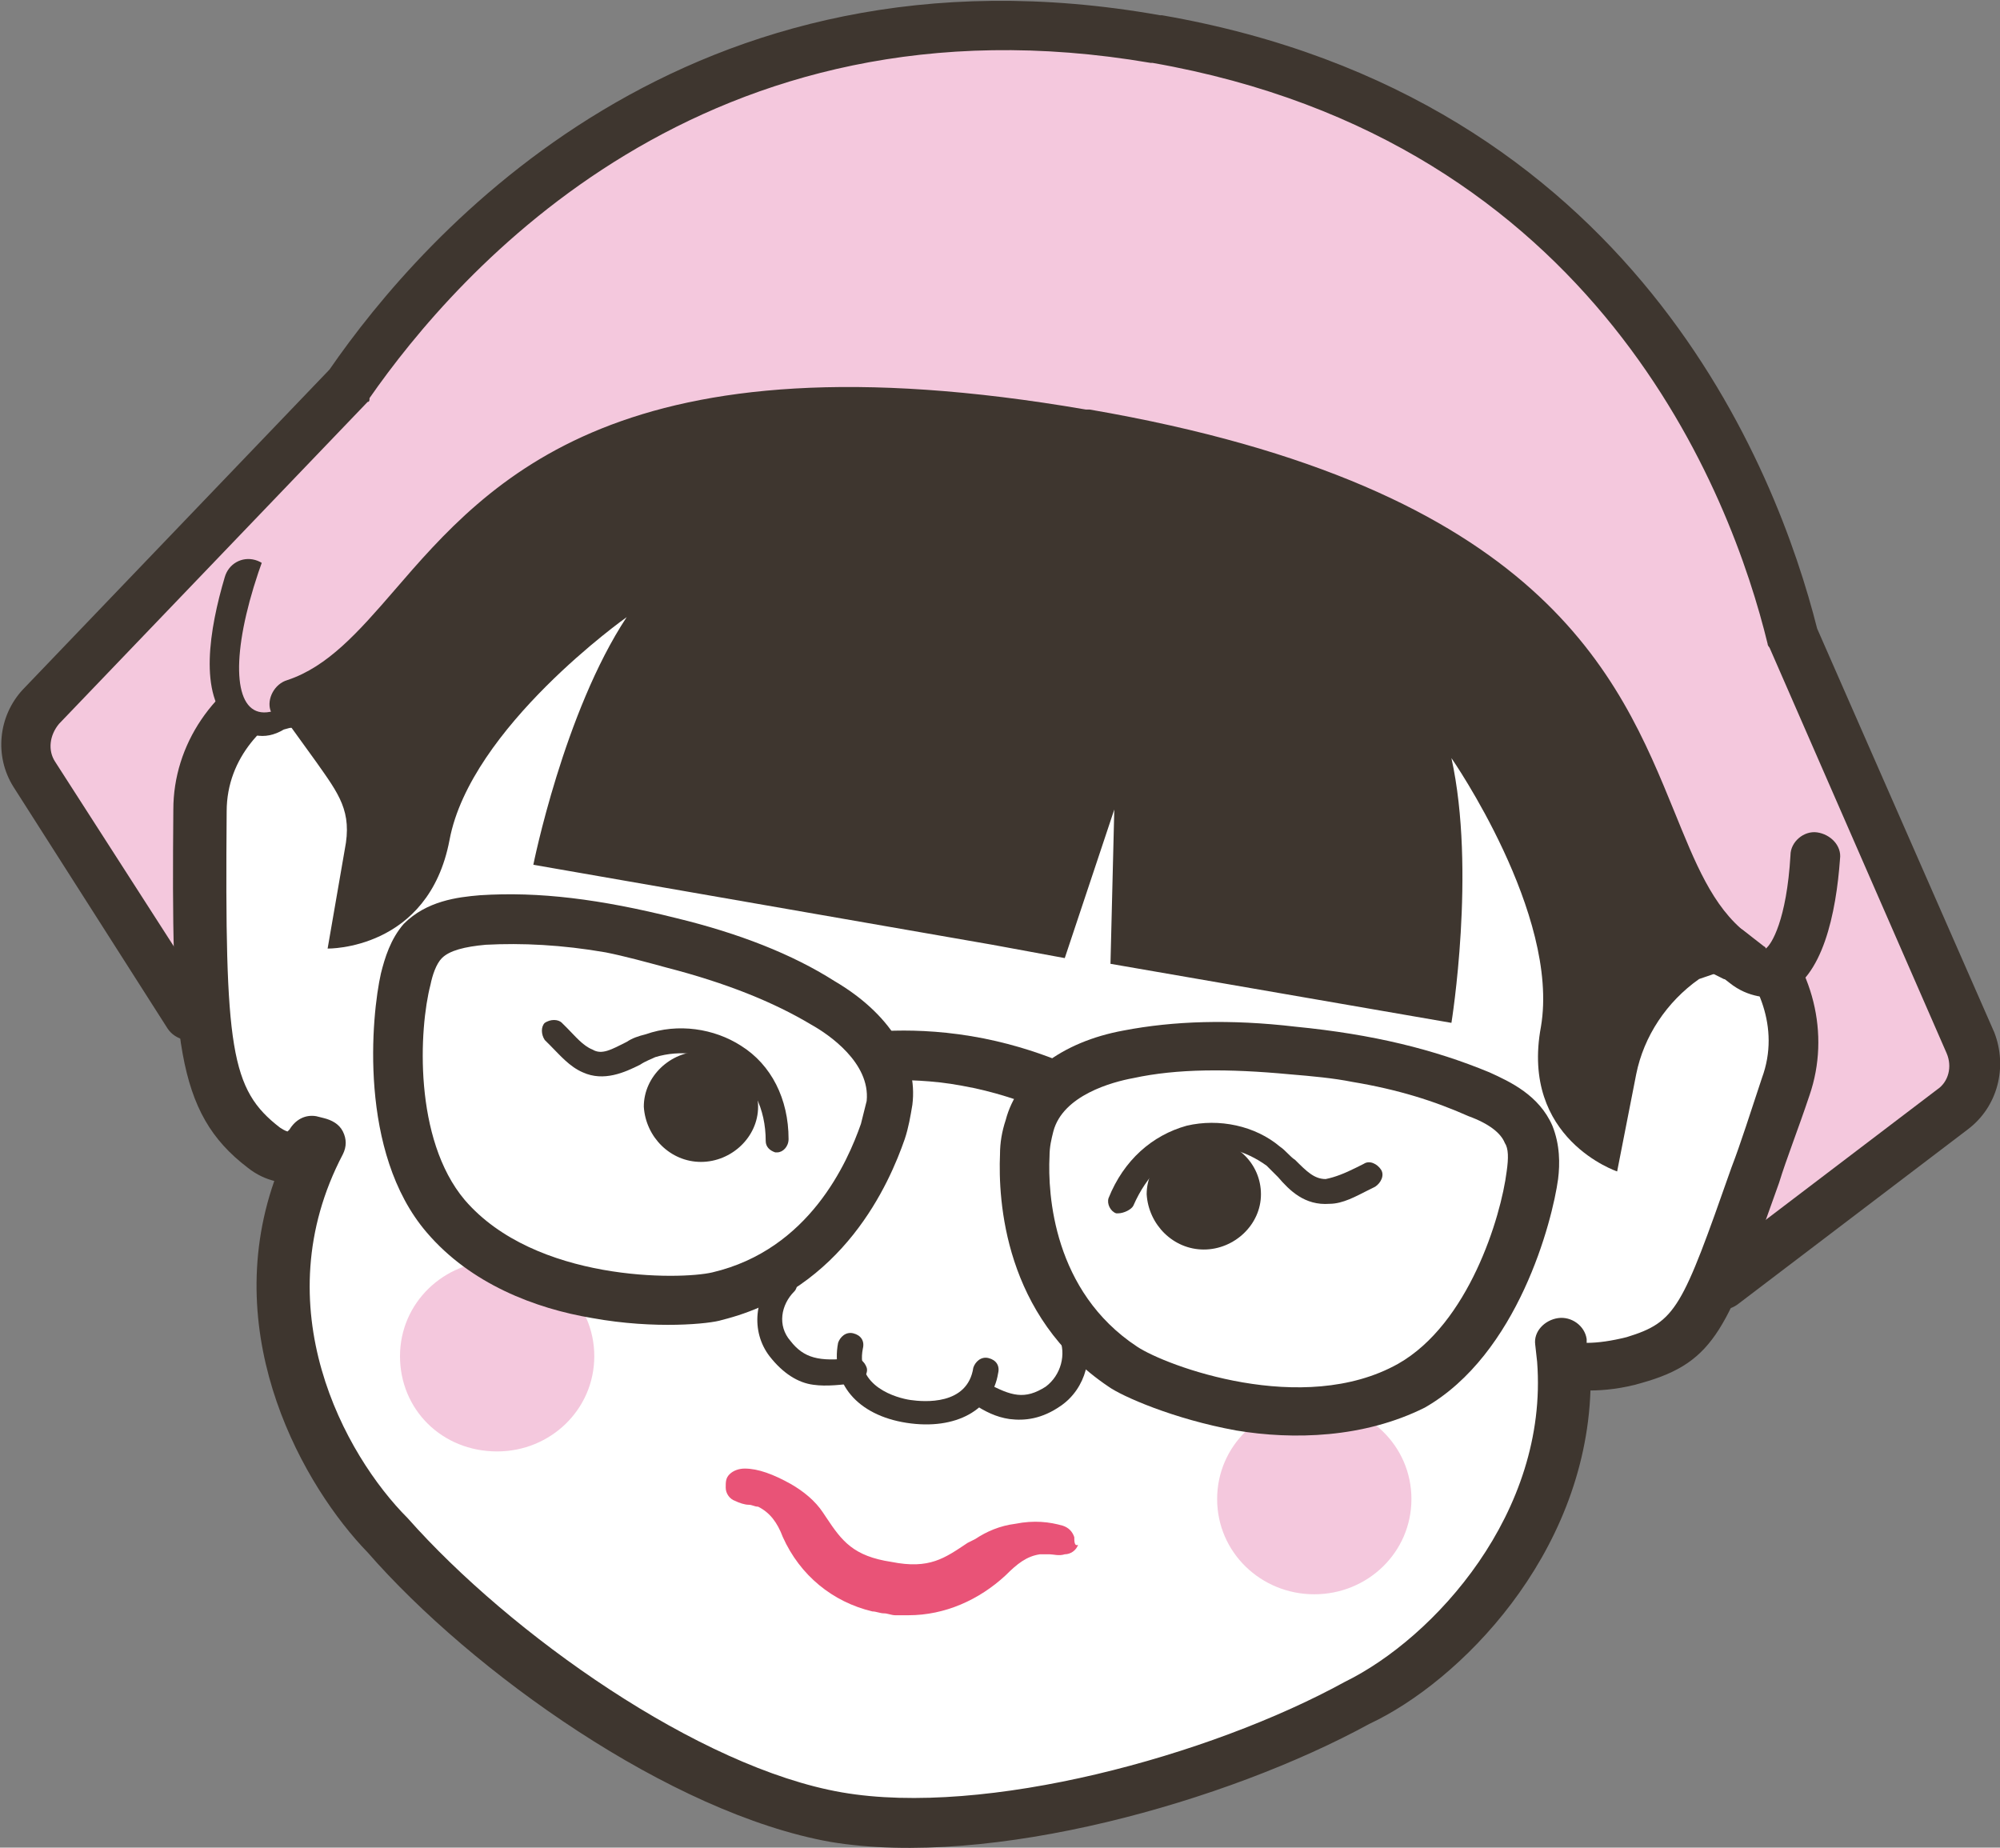
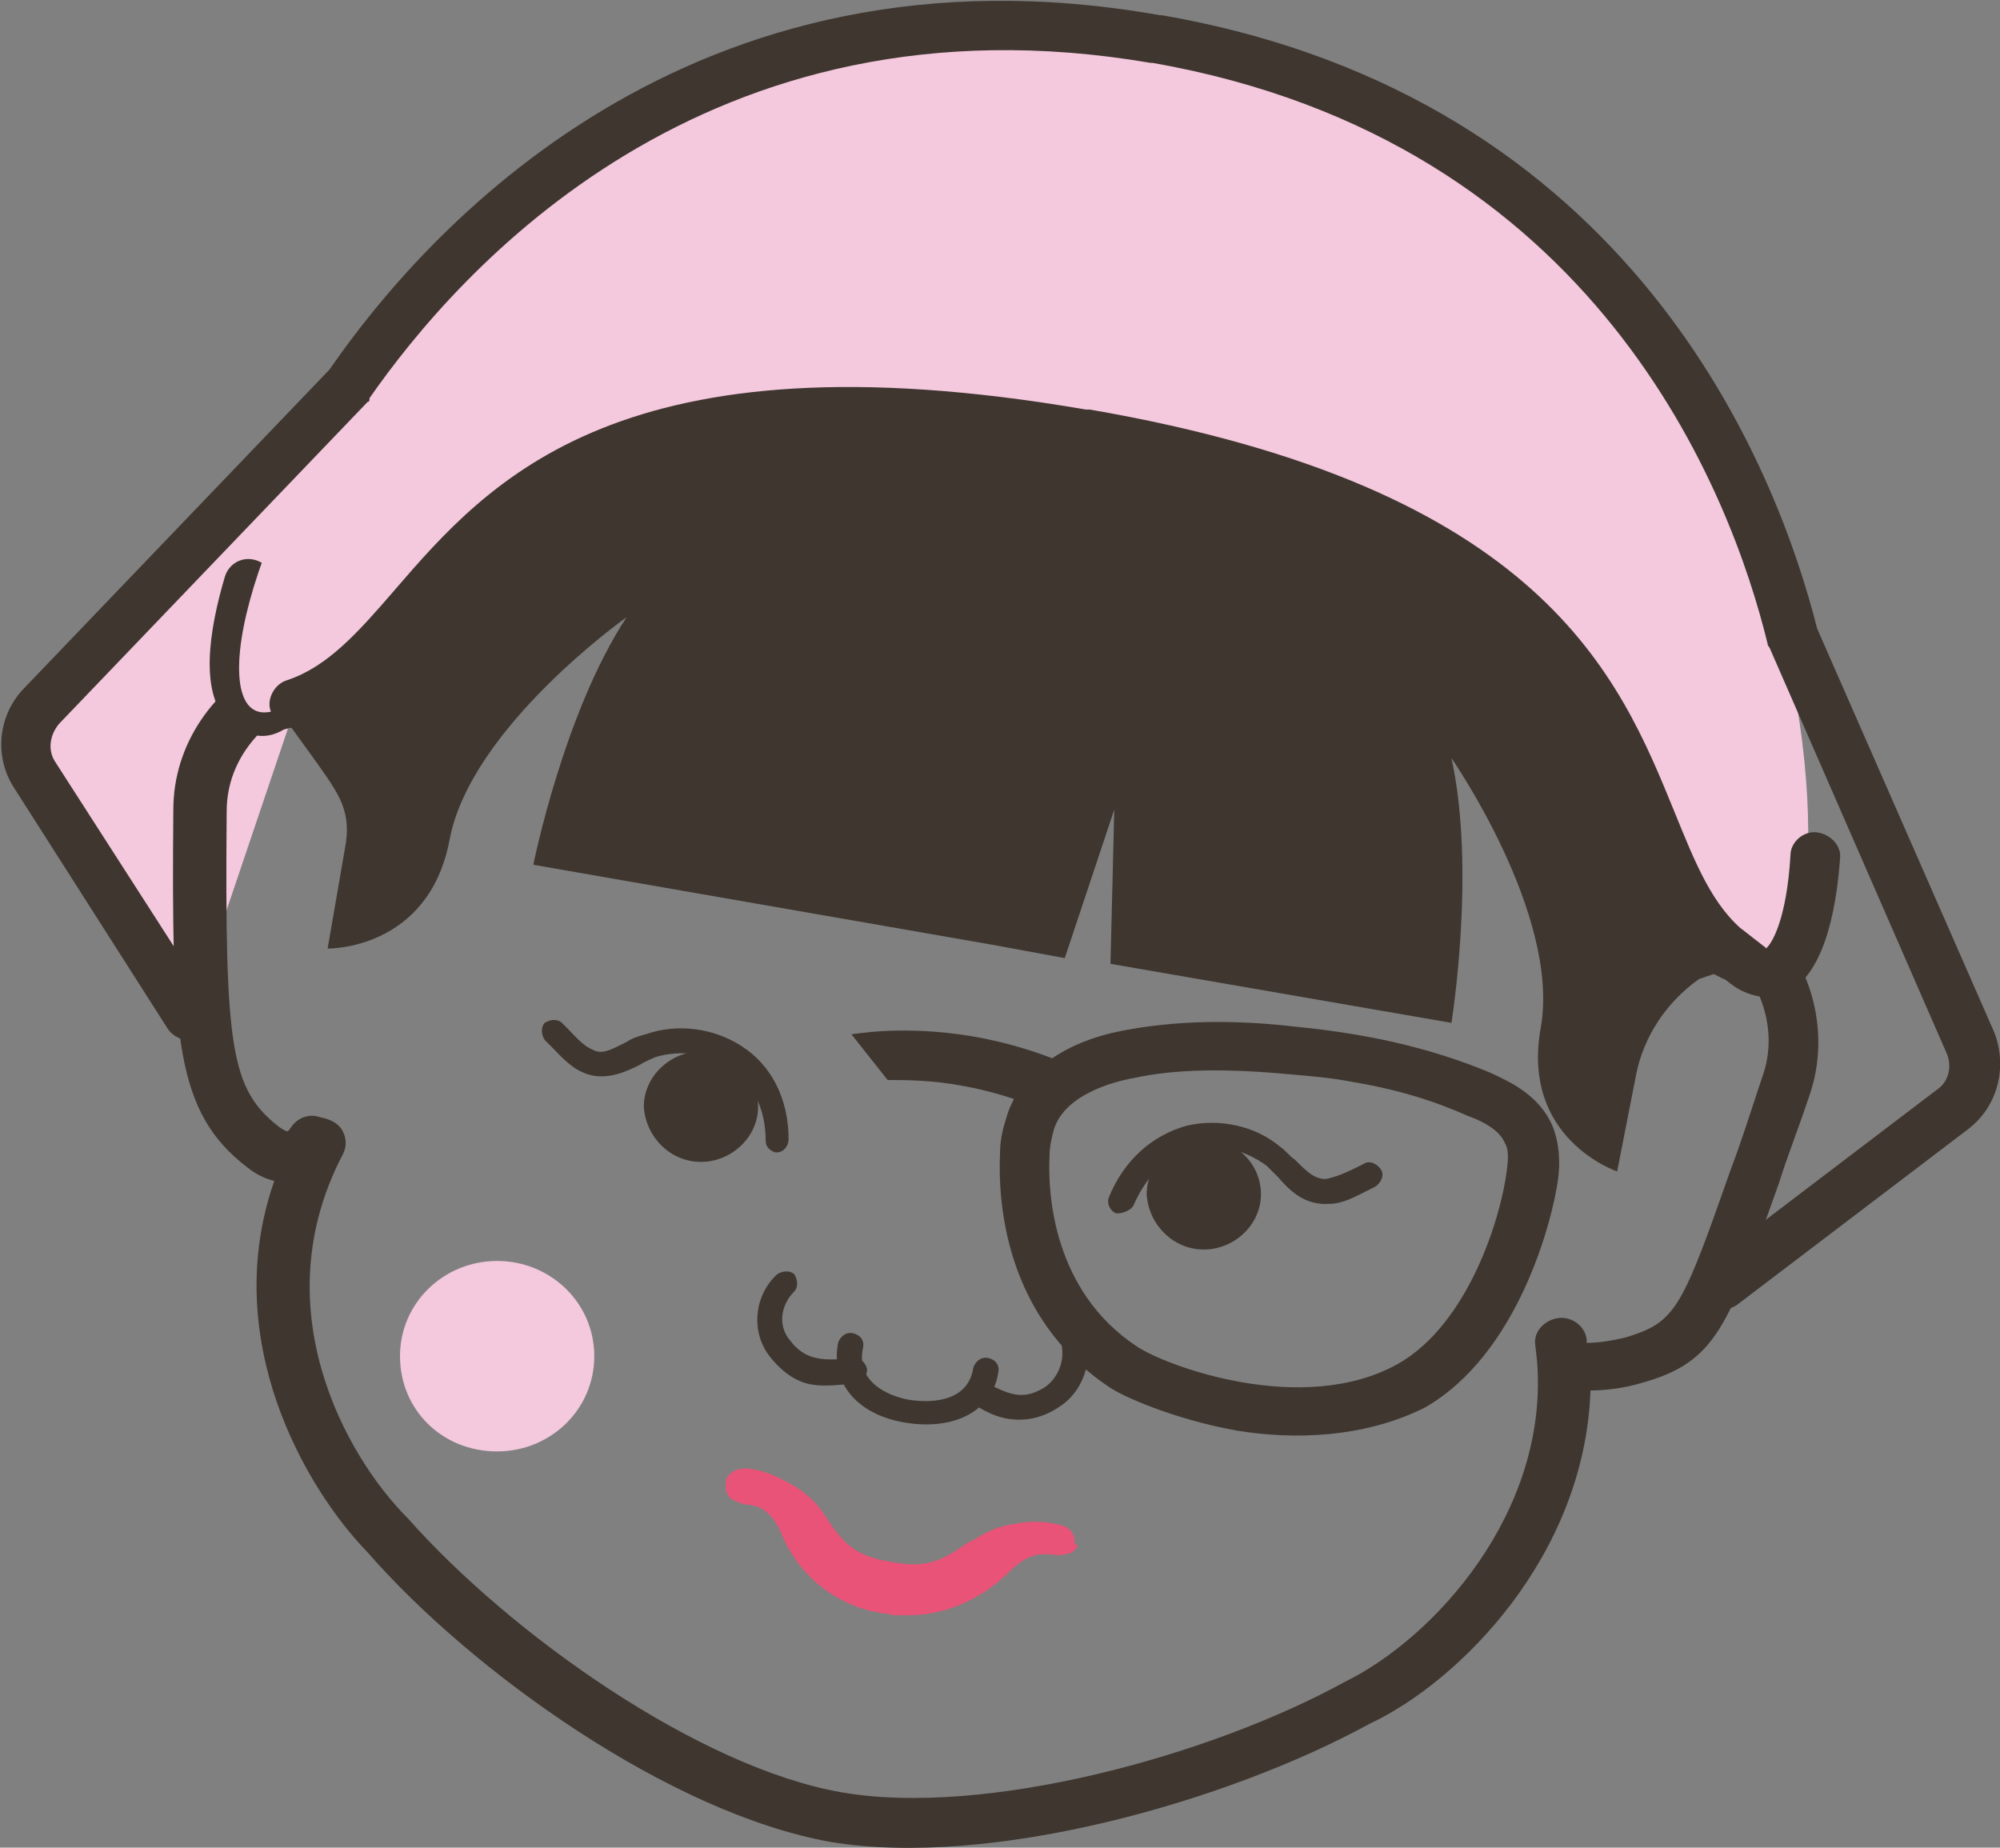
<svg xmlns="http://www.w3.org/2000/svg" xmlns:xlink="http://www.w3.org/1999/xlink" version="1.1" id="レイヤー_1" x="0px" y="0px" viewBox="0 0 105 97" style="enable-background:new 0 0 105 97;" xml:space="preserve">
  <rect x="0" y="0" width="105" height="97" fill="#808080" stroke="none" />
  <style type="text/css">
	.st0{clip-path:url(#SVGID_00000137090903734754528860000013663441790071621014_);}
	.st1{fill:#F4C8DD;}
	.st2{fill:#FFFFFF;}
	.st3{fill:#3E362F;}
	.st4{fill:#E95377;}
</style>
  <g>
    <defs>
      <rect id="SVGID_1_" y="0" width="105" height="97" />
    </defs>
    <clipPath id="SVGID_00000168801342393199169660000003876409279131896743_">
      <use xlink:href="#SVGID_1_" style="overflow:visible;" />
    </clipPath>
    <g style="clip-path:url(#SVGID_00000168801342393199169660000003876409279131896743_);">
-       <path class="st1" d="M90.4,67.4l12.1-9.2c1.1-0.8,1.5-2.2,0.9-3.5L91.6,27.6L90.4,67.4L90.4,67.4z" />
      <path class="st1" d="M10,53.4L1.8,40.6c-0.7-1.1-0.6-2.6,0.4-3.6l20.6-21.5L10,53.4L10,53.4z" />
-       <path class="st2" d="M43.9,95.4c8.1,1.4,20.4-2.2,27.3-5.9c5.2-2.5,11.7-8.6,10.5-17.7l0.4,0.1c0,0,1.7,0.3,3.7-0.3    c3.9-1.1,3.9-2.9,8-14.3c2-5.5-3.2-11.2-7.9-9.5l-0.3-0.1C87.7,28.1,81,11.2,59.7,7.4c-21.3-3.7-33.5,10-38.2,28.9l-0.3-0.1    c-3.7-3.1-10.6,0.4-10.7,6.3c-0.1,12.2,0.1,15.2,3.4,17.6c1.7,1.2,2.5-0.3,2.5-0.3l0.4,0.1c-4.3,8.2-0.4,16.5,3.6,20.6    C25.4,86.4,35.7,93.9,43.9,95.4L43.9,95.4z" />
      <path class="st3" d="M43.6,96.7c-8.4-1.5-18.8-8.9-24.3-15.2c-3.3-3.4-7.8-11.2-4.9-19.5c-0.4-0.1-0.9-0.3-1.4-0.7    C9.2,58.4,9,54.5,9.1,42.5c0-3.4,2.1-6.5,5.4-8c2.1-0.9,4.3-1,6.1-0.1C26.5,13.1,40.8,2.8,60,6.1C79.1,9.5,88.8,24.6,87,46    c2-0.2,4,0.6,5.7,2.2c2.5,2.5,3.4,6.1,2.3,9.3c-0.6,1.8-1.2,3.3-1.6,4.6c-2.7,7.6-3.3,9.4-7.2,10.5c-1,0.3-2,0.4-2.7,0.4    c-0.3,8.7-6.9,15.3-11.6,17.5C64.4,94.6,52,98.1,43.6,96.7L43.6,96.7z M16.6,58.6l0.4,0.1c0.4,0.1,0.8,0.3,1,0.7    c0.2,0.4,0.2,0.8,0,1.2c-4.2,8,0.1,15.8,3.4,19.1c5.4,6.1,15.3,13.1,22.8,14.4c7.5,1.3,19.3-1.9,26.4-5.8    c4.7-2.3,10.7-8.9,10.1-16.8l-0.1-0.9c-0.1-0.7,0.5-1.3,1.2-1.4c0.7-0.1,1.4,0.4,1.5,1.1c0,0.1,0,0.2,0,0.2c0.6,0,1.3-0.1,2.1-0.3    c2.6-0.8,2.9-1.5,5.5-8.9c0.5-1.3,1-2.9,1.6-4.7c1-2.7-0.3-5.2-1.6-6.6c-1.4-1.3-3.1-1.8-4.5-1.2c-0.2,0.1-0.5,0.1-0.7,0.1    l-0.3-0.1c-0.7-0.1-1.2-0.7-1.1-1.4c2.4-21.1-6.8-35.5-24.7-38.7C48.8,6.8,29.9,8,22.8,36.7c-0.2,0.7-0.8,1.1-1.5,1L21,37.6    c-0.2,0-0.5-0.1-0.6-0.3c-1.2-1-2.9-1.1-4.7-0.3c-1.7,0.8-3.8,2.7-3.8,5.6c-0.1,12.5,0.2,14.6,2.8,16.6c0.3,0.2,0.4,0.2,0.4,0.2    s0.1-0.1,0.1-0.1C15.5,58.8,16,58.5,16.6,58.6L16.6,58.6z" />
      <path class="st3" d="M58.3,50.6l17.9,3.1c0,0,1.3-8,0-13.9c0,0,5.7,8.2,4.7,14.1c-1.1,5.9,4,7.6,4,7.6l1-5.1c0.4-2,1.6-3.8,3.3-5    l3.5-1.2c0,0,8.7-40.1-32-47.2C19.9-4.1,14,36.4,14,36.4l2.6,3.6c1.2,1.7,1.9,2.6,1.5,4.6l-0.9,5.2c0,0,5.3,0.1,6.4-5.7    c1.1-5.9,9.3-11.7,9.3-11.7c-3.3,5-4.9,13-4.9,13l24.1,4.2l3.8,0.7l2.6-7.8L58.3,50.6L58.3,50.6z" />
      <path class="st1" d="M26.1,76.2c2.8,0,5.1-2.2,5.1-5c0-2.8-2.3-5-5.1-5c-2.8,0-5.1,2.2-5.1,5C21,74,23.2,76.2,26.1,76.2z" />
      <path class="st3" d="M13.4,38.6c-0.6-0.1-1-0.4-1.3-0.6c-1.7-1.5-1.1-5-0.3-7.7c0.2-0.7,0.9-1.1,1.6-0.9c0.7,0.2,1.1,0.9,0.9,1.6    c-1,3.3-0.7,4.7-0.5,5c0,0,0.1,0,0.2-0.1l1.1-0.4c0.7-0.2,1.5,0.1,1.7,0.8c0.2,0.7-0.1,1.4-0.8,1.7l-1.1,0.3    C14.4,38.6,13.9,38.7,13.4,38.6z" />
-       <path class="st1" d="M69,83.7c2.8,0,5.1-2.2,5.1-5c0-2.8-2.3-5-5.1-5c-2.8,0-5.1,2.2-5.1,5C63.9,81.5,66.2,83.7,69,83.7z" />
      <path class="st3" d="M42.7,72.7c-0.8-0.1-1.6-0.6-2.3-1.5c-1-1.3-0.8-3.2,0.4-4.3c0.3-0.2,0.7-0.2,0.9,0c0.2,0.3,0.2,0.7,0,0.9    c-0.7,0.7-0.9,1.8-0.2,2.6c0.7,0.9,1.5,1.1,3.2,0.9c0.4-0.1,0.7,0.2,0.8,0.5c0.1,0.3-0.2,0.7-0.5,0.8    C44.2,72.7,43.4,72.8,42.7,72.7L42.7,72.7z" />
      <path class="st3" d="M53,74.5c-0.7-0.1-1.3-0.4-1.9-0.8c-0.3-0.2-0.4-0.6-0.2-0.9c0.2-0.3,0.6-0.4,0.9-0.2c1.3,0.7,2,0.9,3.1,0.2    c0.8-0.6,1.1-1.7,0.7-2.6c-0.2-0.3,0-0.7,0.3-0.9c0.3-0.2,0.7,0,0.9,0.3c0.7,1.5,0.2,3.3-1.1,4.2C54.7,74.5,53.8,74.6,53,74.5    L53,74.5z" />
      <path class="st3" d="M47.6,74.7c-2.6-0.4-4-2.1-3.6-4.2c0.1-0.3,0.4-0.6,0.8-0.5c0.4,0.1,0.6,0.4,0.5,0.8c-0.4,2,1.8,2.6,2.5,2.7    c0.7,0.1,3,0.3,3.3-1.7c0.1-0.3,0.4-0.6,0.8-0.5c0.4,0.1,0.6,0.4,0.5,0.8C52.1,74,50.2,75.1,47.6,74.7z" />
      <path class="st1" d="M60.7,2L60.7,2C21.3-4.8,6.6,40.8,14.7,37.2c7.7-3.5,13.4-20.6,42.3-14.3l0.1-0.4c27.8,3,28.8,21.5,34.6,28.1    C97.4,57.2,99.9,9,60.7,2z" />
      <path class="st3" d="M92.3,52.3c-0.5-0.1-1-0.3-1.5-0.7l-0.9-0.7c-0.6-0.4-0.7-1.3-0.2-1.8c0.5-0.6,1.3-0.7,1.9-0.2l0.9,0.7    c0.1,0.1,0.2,0.1,0.2,0.2c0.3-0.2,1.1-1.5,1.3-4.9c0-0.7,0.7-1.3,1.4-1.2c0.7,0.1,1.3,0.7,1.2,1.4c-0.2,2.8-0.9,6.3-3,7.1    C93.4,52.3,92.9,52.4,92.3,52.3L92.3,52.3z" />
      <path class="st3" d="M36.8,61c1.6,0,3-1.3,3-2.9c0-1.6-1.3-2.9-3-2.9c-1.6,0-3,1.3-3,2.9C33.9,59.7,35.2,61,36.8,61z" />
      <path class="st3" d="M40.7,60.5c-0.3-0.1-0.5-0.3-0.5-0.6c0-1.7-0.7-3.1-1.9-3.9c-1.1-0.7-2.6-0.9-3.9-0.5    c-0.2,0.1-0.5,0.2-0.8,0.4c-0.8,0.4-1.9,0.9-3,0.4c-0.7-0.3-1.2-0.9-1.7-1.4l-0.3-0.3c-0.2-0.3-0.2-0.7,0-0.9    c0.3-0.2,0.7-0.2,0.9,0l0.3,0.3c0.4,0.4,0.8,0.9,1.3,1.1c0.5,0.3,1,0,1.8-0.4c0.3-0.2,0.6-0.3,1-0.4c1.7-0.6,3.6-0.3,5,0.6    c1.6,1,2.5,2.8,2.5,4.9c0,0.4-0.3,0.7-0.6,0.7C40.8,60.5,40.8,60.5,40.7,60.5L40.7,60.5z" />
      <path class="st3" d="M63.2,65.6c1.6,0,3-1.3,3-2.9c0-1.6-1.3-2.9-3-2.9c-1.6,0-3,1.3-3,2.9C60.3,64.3,61.6,65.6,63.2,65.6z" />
      <path class="st3" d="M58.7,63.7c0,0-0.1,0-0.1,0c-0.3-0.1-0.5-0.5-0.4-0.8c0.8-2,2.3-3.3,4.1-3.8c1.7-0.4,3.6,0,4.9,1.1    c0.3,0.2,0.5,0.5,0.8,0.7c0.6,0.6,1,1,1.6,1c0.5-0.1,1-0.3,1.6-0.6l0.4-0.2c0.3-0.2,0.7,0,0.9,0.3c0.2,0.3,0,0.7-0.3,0.9l-0.4,0.2    c-0.6,0.3-1.3,0.7-2,0.7c-1.3,0.1-2.1-0.7-2.7-1.4c-0.2-0.2-0.4-0.4-0.6-0.6c-1.1-0.8-2.5-1.2-3.8-0.9c-1.4,0.3-2.5,1.4-3.2,3    C59.4,63.5,59,63.7,58.7,63.7L58.7,63.7z" />
      <path class="st3" d="M104.7,54.2L95.4,33C93.3,24.7,85.8,5.1,61,0.8c0,0-0.1,0-0.1,0C36.1-3.6,22.2,12.3,17.3,19.4L1.2,36.2    c-1.3,1.4-1.5,3.5-0.5,5.1L8.8,54c0.2,0.3,0.5,0.5,0.9,0.6c0.3,0.1,0.6,0,0.9-0.2c0.6-0.4,0.8-1.2,0.4-1.8L2.9,40    c-0.4-0.6-0.3-1.4,0.2-2l16.2-16.9c0.1,0,0.1-0.1,0.1-0.2C24,14.3,37-0.7,60.4,3.3c0,0,0.1,0,0.1,0C83.9,7.4,90.9,26,92.8,33.8    c0,0.1,0.1,0.2,0.1,0.2l9.3,21.3c0.3,0.7,0.1,1.5-0.5,1.9l-12.1,9.2c-0.6,0.4-0.7,1.2-0.2,1.8c0.2,0.3,0.5,0.4,0.8,0.5l0,0    c0.4,0.1,0.7,0,1-0.2l12.1-9.2C104.9,58.1,105.4,56,104.7,54.2z" />
      <path class="st3" d="M54.6,58.2c-1-0.4-2.4-0.9-4.1-1.2c-1.6-0.3-3-0.3-3.9-0.3l-1.9-2.4c0.1,0,2.7-0.5,6.3,0.1    c3.6,0.6,6.1,2,6.2,2L54.6,58.2z" />
      <path class="st3" d="M64.9,75.1c-3.3-0.6-6-1.8-6.7-2.3c-5.5-3.7-5.8-9.8-5.7-12.2c0-0.6,0.1-1.2,0.3-1.8c0.6-2.3,2.9-4.1,6.2-4.7    c2.6-0.5,5.6-0.6,9-0.2c4.1,0.4,7.3,1.2,10.2,2.4c1.1,0.5,2.6,1.2,3.3,2.8c0.4,1,0.4,2,0.3,2.8c-0.3,2.2-2.1,9.2-7,12    C71.6,75.5,67.9,75.6,64.9,75.1L64.9,75.1z M71,56.8c-1-0.2-2.1-0.3-3.3-0.4c-3.2-0.3-5.9-0.3-8.2,0.2c-1.1,0.2-3.7,0.9-4.2,2.8    c-0.1,0.4-0.2,0.8-0.2,1.3c-0.1,2,0.2,7.1,4.6,10c1.5,1,8.7,3.7,13.7,0.9c3.7-2.1,5.4-7.7,5.7-10.1c0.1-0.7,0.1-1.2-0.1-1.5    c-0.2-0.5-0.8-1-1.9-1.4C75.3,57.8,73.4,57.2,71,56.8L71,56.8z" />
-       <path class="st3" d="M31.1,69.2c-3-0.5-6.4-1.8-8.7-4.5c-3.6-4.2-2.9-11.4-2.4-13.6c0.2-0.8,0.5-1.8,1.2-2.6    c1.2-1.2,2.8-1.4,4-1.5c3.1-0.2,6.3,0.2,10.3,1.2c3.3,0.8,6.1,1.9,8.3,3.3c2.9,1.7,4.4,4.1,4.1,6.5c-0.1,0.6-0.2,1.2-0.4,1.8    c-0.8,2.3-3.2,7.9-9.6,9.5C37.3,69.5,34.4,69.8,31.1,69.2L31.1,69.2z M31.8,50c-2.3-0.4-4.4-0.5-6.3-0.4c-1.1,0.1-1.9,0.3-2.3,0.7    c-0.3,0.3-0.5,0.9-0.6,1.4c-0.6,2.3-0.9,8.1,1.8,11.3c3.7,4.3,11.3,4.2,13,3.8c5.1-1.2,7.1-5.8,7.8-7.8c0.1-0.4,0.2-0.8,0.3-1.2    c0.2-2-2-3.5-2.9-4c-2-1.2-4.5-2.2-7.6-3C33.9,50.5,32.8,50.2,31.8,50L31.8,50z" />
      <path class="st4" d="M56.4,80.7c-0.1-0.3-0.3-0.5-0.6-0.6c-0.7-0.2-1.5-0.3-2.5-0.1c-0.8,0.1-1.5,0.4-2.1,0.8l-0.4,0.2    c-1.2,0.8-2,1.4-4,1c-2-0.3-2.6-1.1-3.4-2.3l-0.2-0.3c-0.4-0.6-1-1.1-1.7-1.5c-0.9-0.5-1.7-0.8-2.4-0.8c-0.3,0-0.6,0.1-0.8,0.3    c-0.2,0.2-0.2,0.4-0.2,0.7c0,0.3,0.2,0.6,0.5,0.7c0.2,0.1,0.5,0.2,0.7,0.2c0.2,0,0.3,0.1,0.5,0.1c0.6,0.3,1,0.8,1.3,1.6    c0.9,2,2.6,3.4,4.7,3.9c0.2,0,0.4,0.1,0.6,0.1c0.2,0,0.4,0.1,0.6,0.1c0.2,0,0.5,0,0.7,0c1.9,0,3.7-0.8,5.1-2.1    c0.6-0.6,1.1-1,1.8-1.1c0.1,0,0.3,0,0.5,0c0.2,0,0.5,0.1,0.8,0c0.3,0,0.6-0.2,0.7-0.5C56.4,81.2,56.4,80.9,56.4,80.7L56.4,80.7z" />
      <path class="st3" d="M91.7,49c-1.8-1.4-2.7-3.7-3.8-6.4c-2.9-7.1-6.9-17-30.7-21.1c-0.1,0-0.1,0-0.2,0    c-24.4-4.2-31.3,3.7-36.3,9.5c-1.9,2.2-3.5,4-5.6,4.7c-0.7,0.2-1.1,1-0.9,1.6c0.2,0.5,0.6,0.8,1,0.9h0c0.2,0,0.4,0,0.6,0    c2.8-0.9,4.8-3.1,6.8-5.5c4.8-5.6,10.8-12.6,34-8.5c0.1,0,0.1,0,0.2,0c22.2,3.9,25.7,12.5,28.5,19.5c1.2,2.9,2.3,5.6,4.6,7.4    c0.2,0.1,0.4,0.2,0.6,0.3v0c0.5,0.1,1-0.1,1.3-0.5C92.4,50.2,92.3,49.4,91.7,49z" />
    </g>
  </g>
</svg>